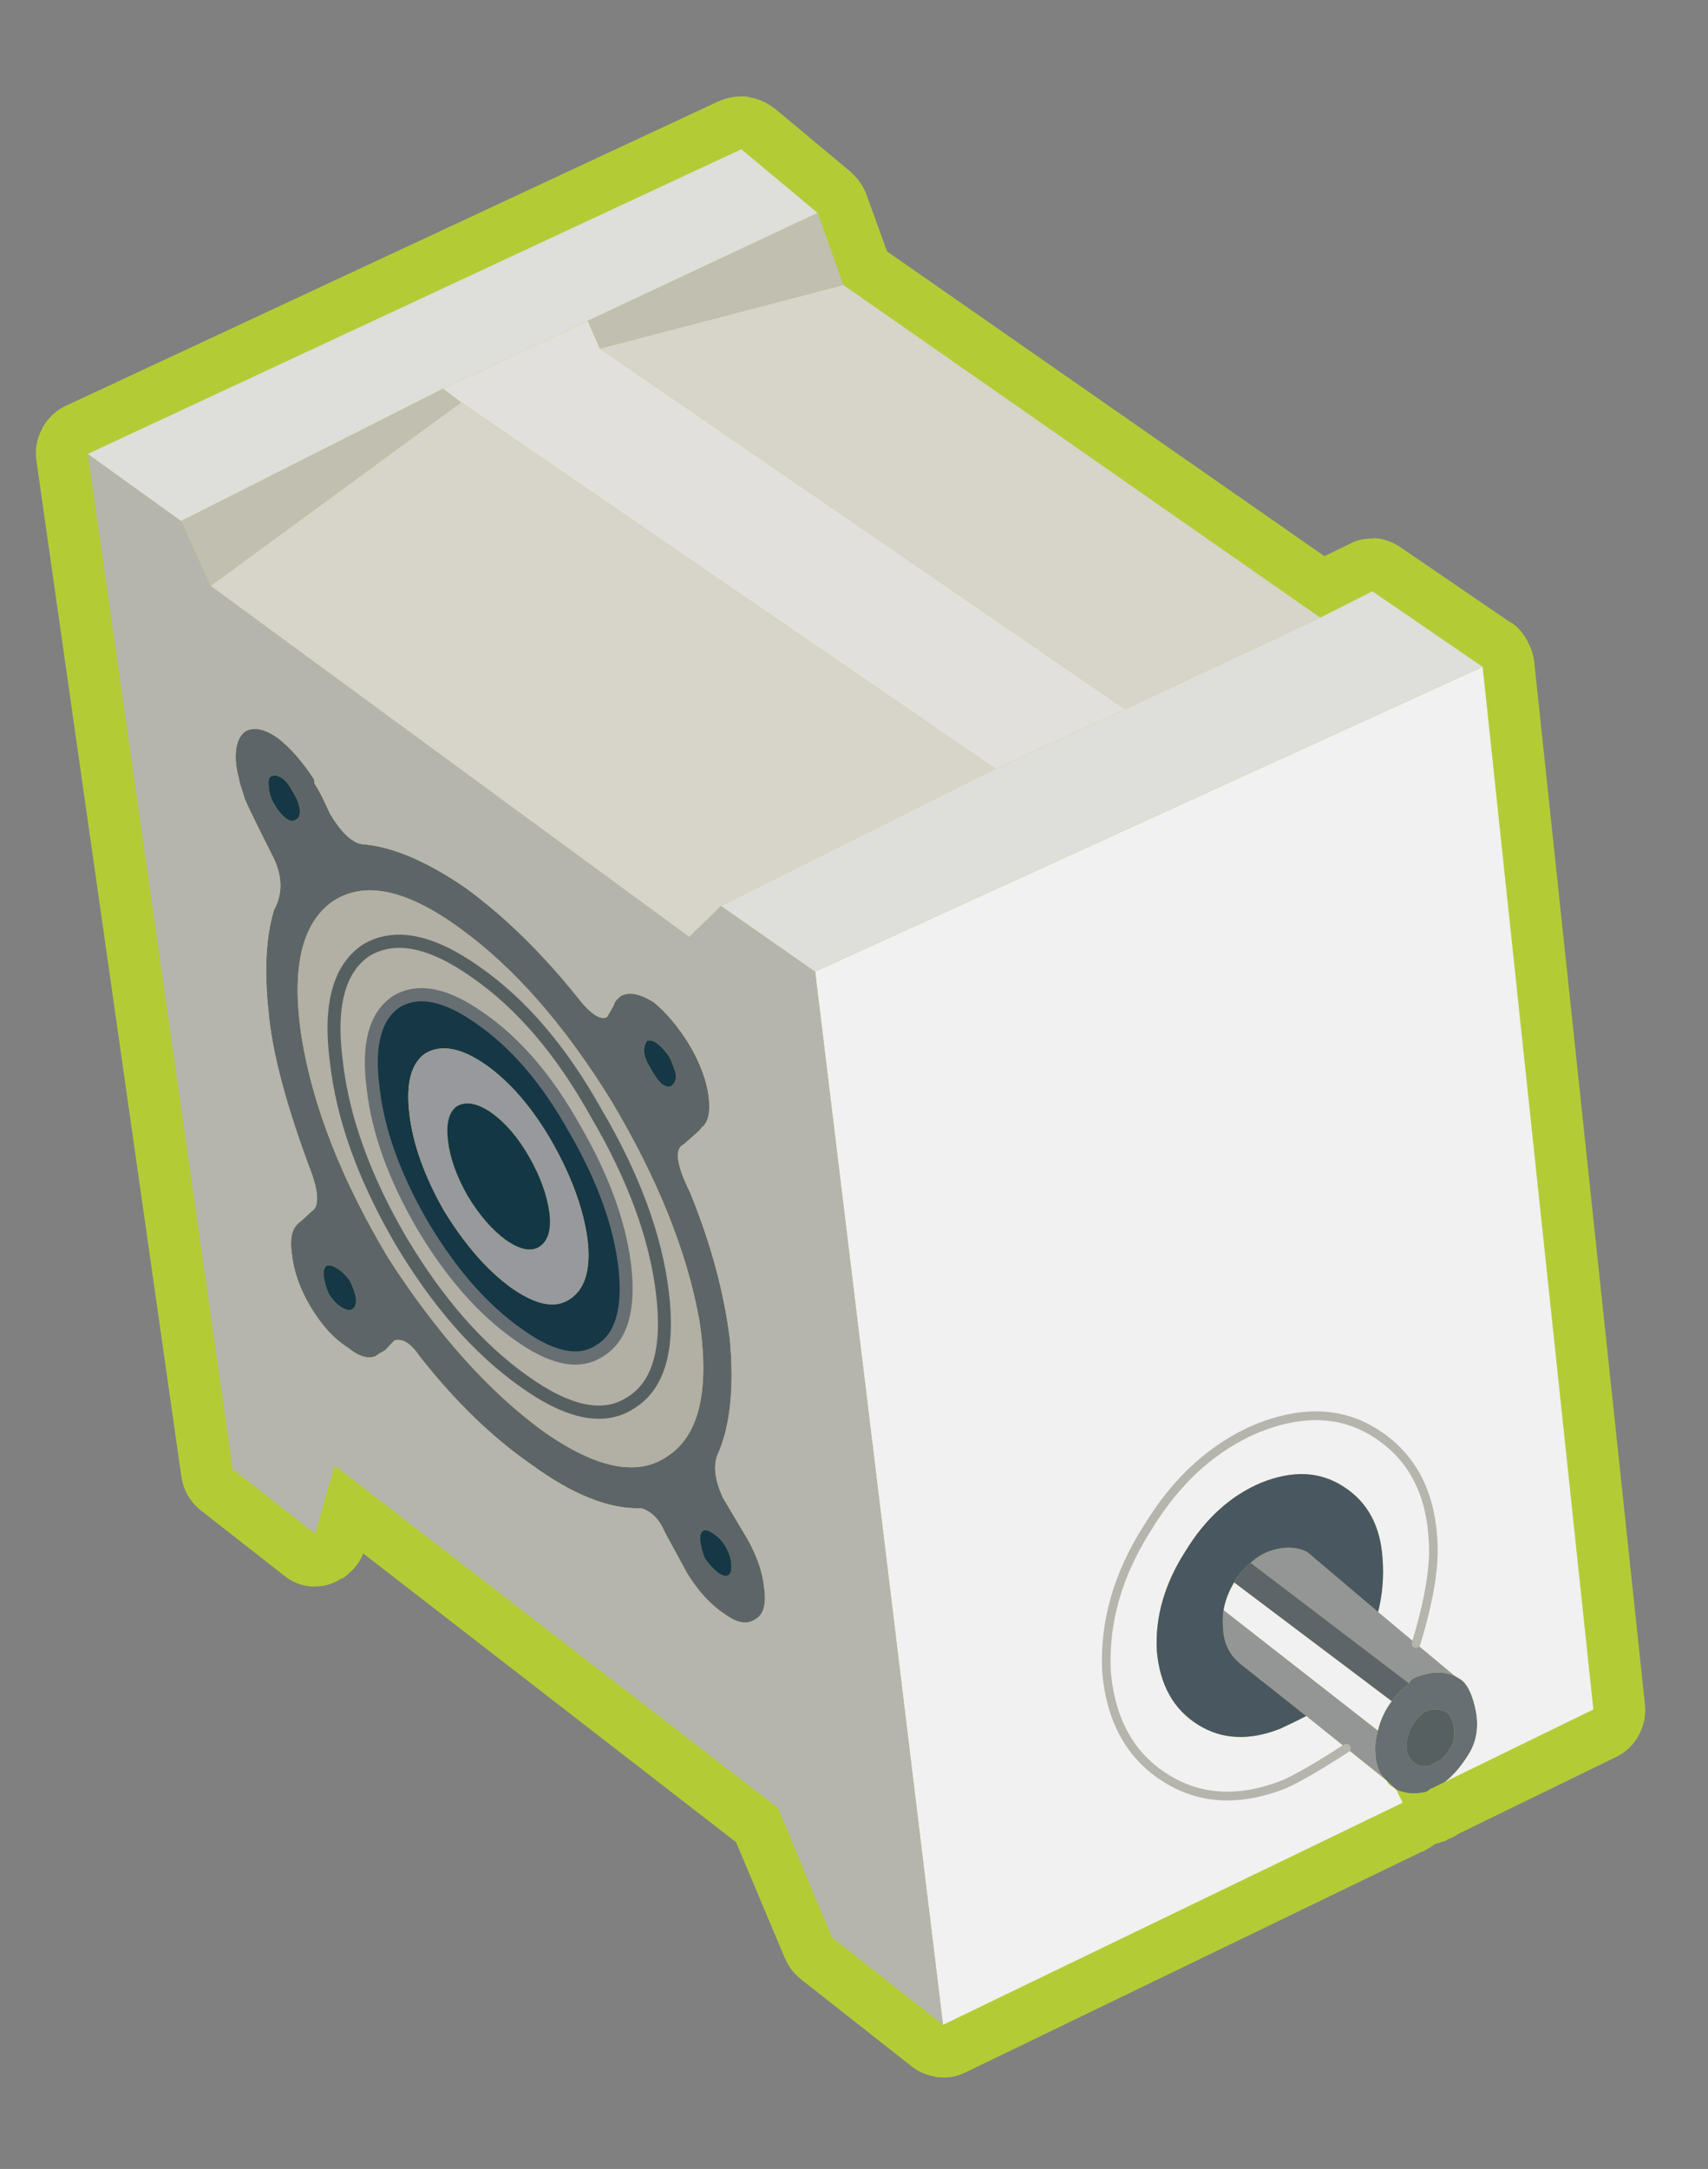
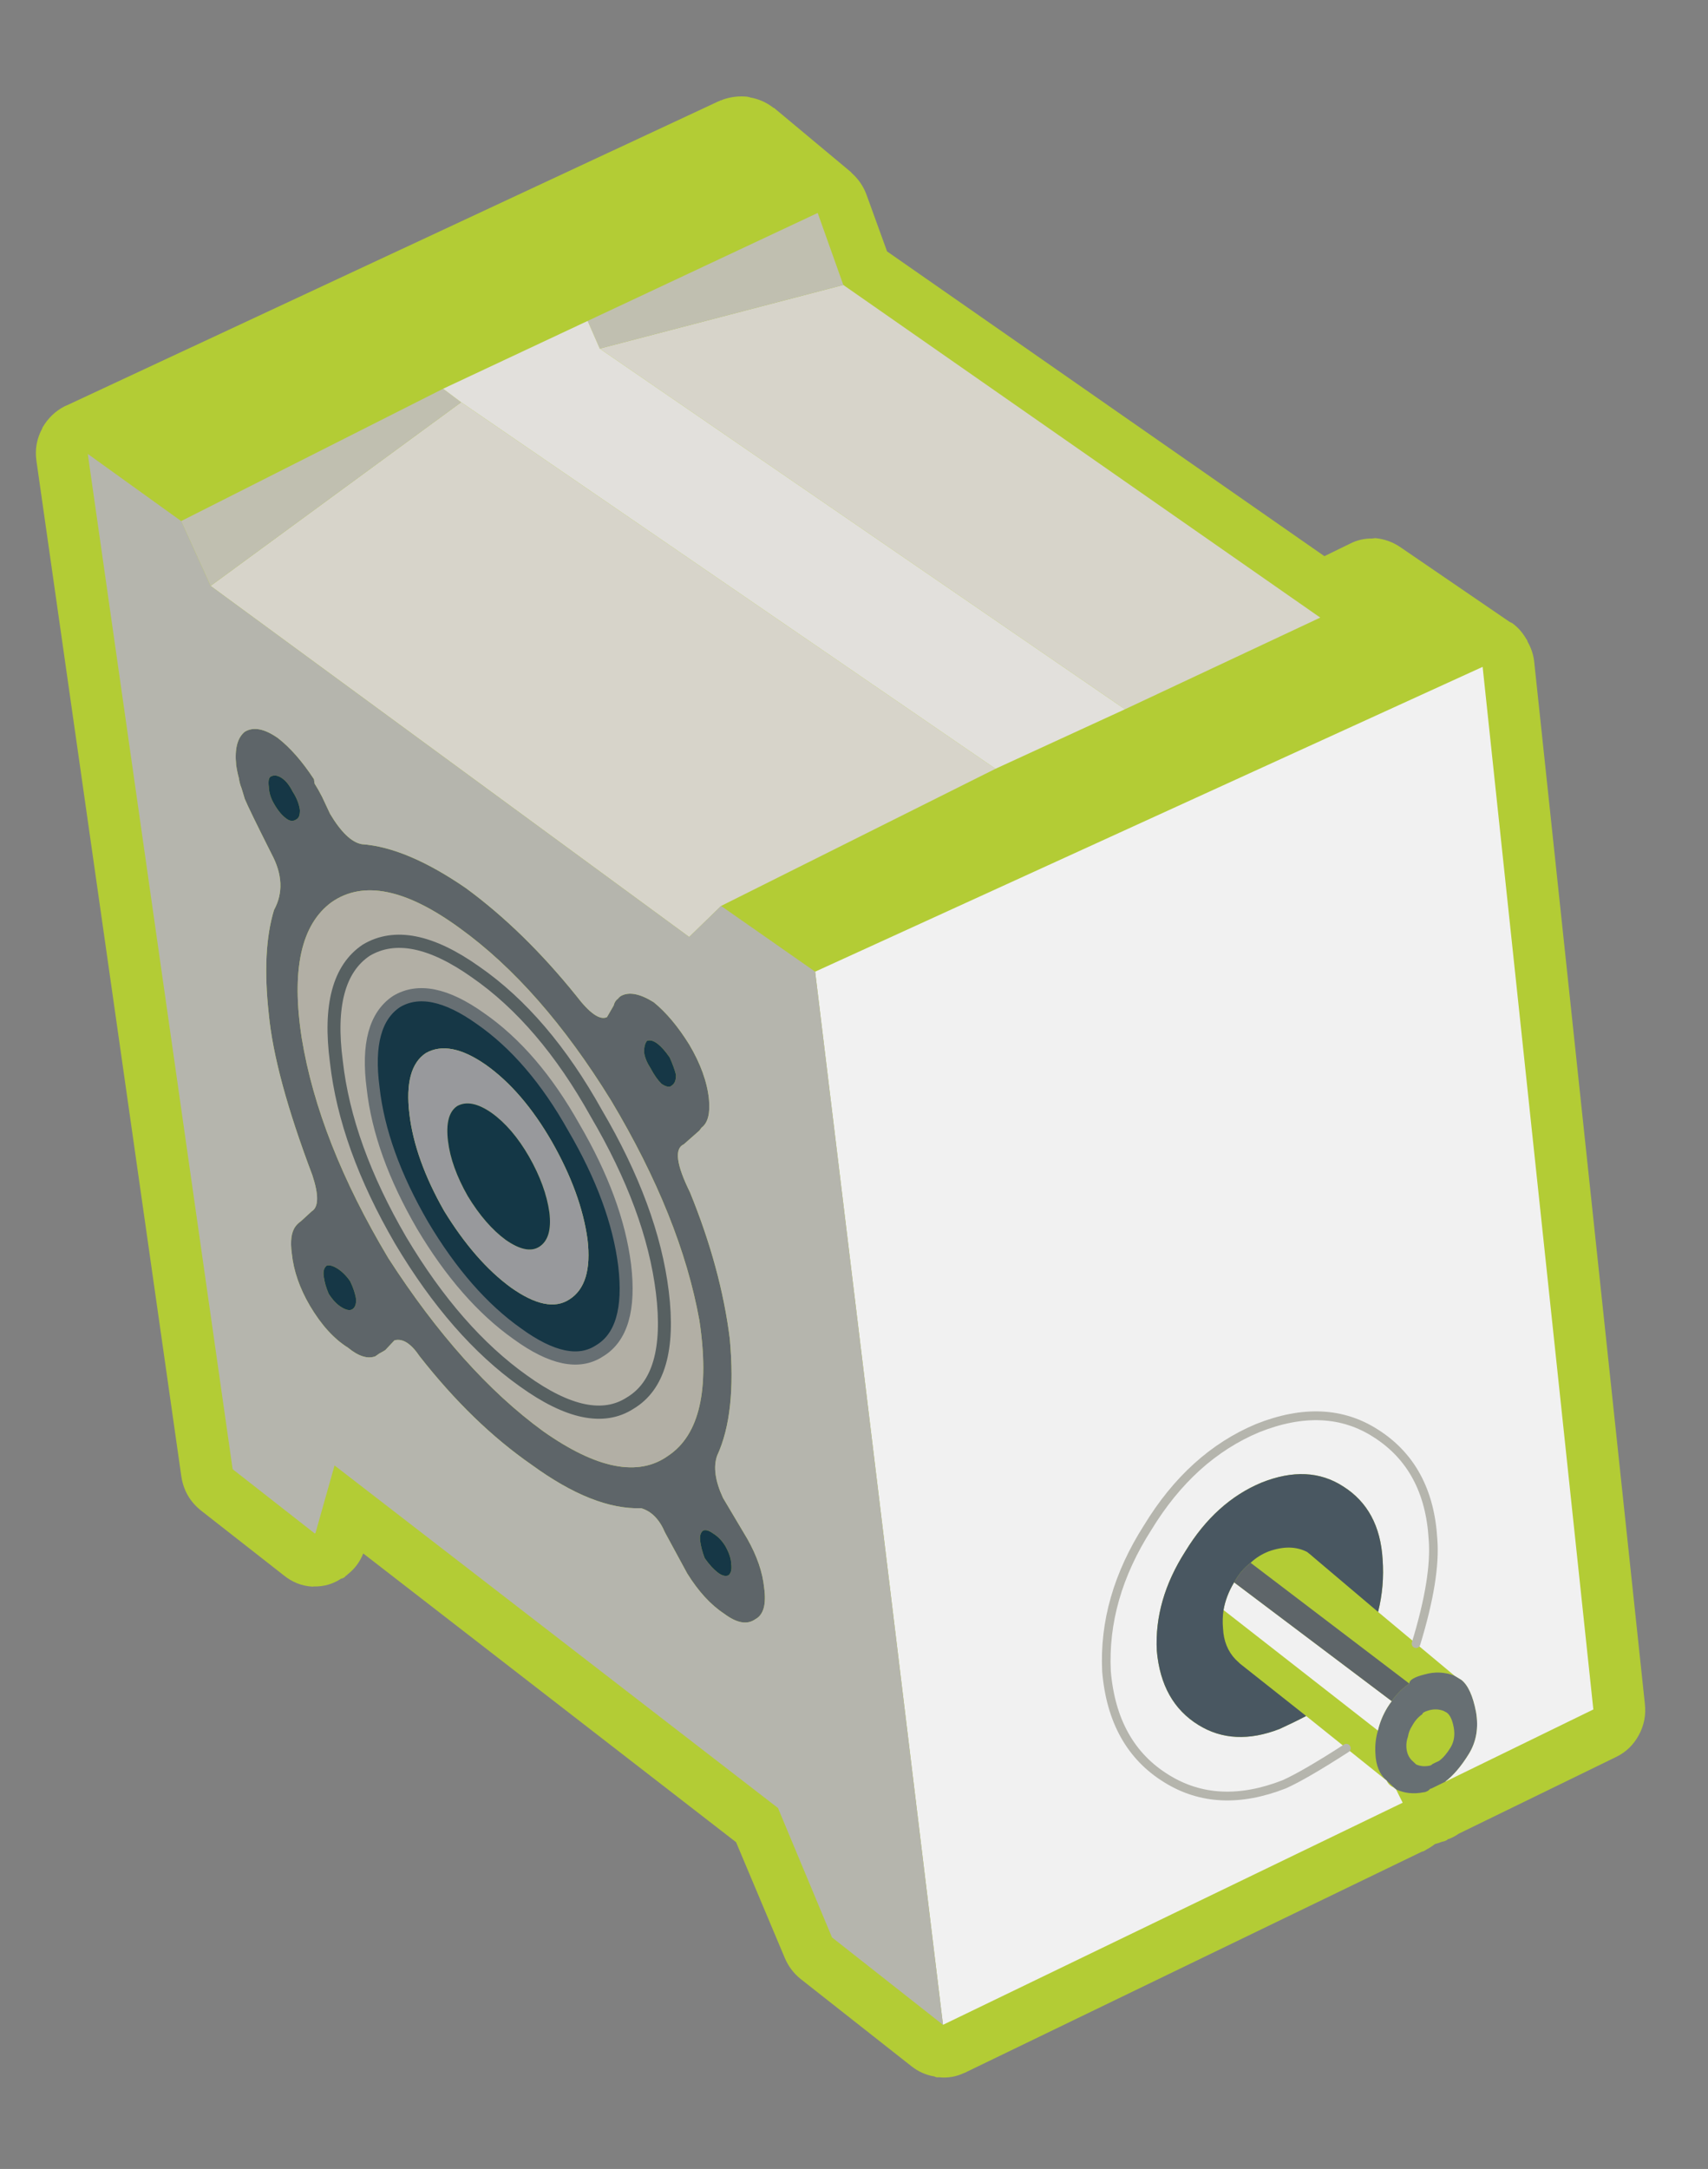
<svg xmlns="http://www.w3.org/2000/svg" xmlns:xlink="http://www.w3.org/1999/xlink" version="1.1" preserveAspectRatio="none" x="0px" y="0px" width="115px" height="146px" viewBox="0 0 115 146">
  <rect x="0" y="0" width="115" height="146" fill="#808080" stroke="none" />
  <defs>
    <g id="Symbol_10_0_Layer1_0_FILL">
      <path fill="#B3CC35" stroke="none" d=" M 78.25 -5.8 L 78.25 -5.85 Q 78.15 -5.797 78 -5.75 77.992 -5.738 77.95 -5.75 L -1.6 18.4 Q -1.705 18.417 -1.8 18.45 -1.874 18.484 -1.95 18.5 L -1.95 18.5 Q -3.609 19.087 -4.75 20.5 L -4.75 20.5 -4.8 20.55 -4.8 20.6 Q -6.014 22.204 -6 24.2 L -5.45 140.7 Q -5.427 143.136 -3.7 144.9 L 4.7 153.4 Q 6.021 154.8 7.85 155.15 L 7.9 155.15 Q 7.963 155.153 8 155.15 9.704 155.423 11.25 154.7 11.466 154.689 11.65 154.6 L 11.75 154.55 11.75 154.5 Q 11.816 154.503 11.85 154.45 11.991 154.401 12.1 154.3 13.436 153.53 14.2 152.2 L 52.4 190.45 56.15 204.2 Q 56.561 205.72 57.65 206.85 L 69 218.4 Q 70.011 219.418 71.35 219.85 L 71.4 219.85 Q 71.596 219.991 71.85 220.05 L 71.8 220 Q 71.934 220.058 72.05 220.05 L 72 220.05 Q 73.469 220.391 74.9 219.95 75.099 219.925 75.25 219.85 L 130.95 202.1 Q 131.011 202.106 131.05 202.1 131.225 202.062 131.35 202 131.435 201.977 131.45 201.95 132.066 201.736 132.55 201.45 133.016 201.398 133.4 201.3 133.7 201.295 133.95 201.2 134.049 201.167 134.1 201.1 L 134.2 201.1 Q 134.864 200.95 135.45 200.65 L 154.7 194.45 Q 156.504 193.877 157.65 192.35 158.808 190.812 158.85 188.9 L 162.65 69.8 Q 162.659 68.661 162.2 67.55 162.212 67.526 162.2 67.5 162.179 67.413 162.15 67.3 L 162.1 67.3 Q 162.115 67.25 162.1 67.2 L 162.1 67.25 Q 161.633 66.092 160.75 65.25 160.684 65.192 160.6 65.15 160.54 65.112 160.45 65.05 L 149.15 55 Q 147.945 53.913 146.35 53.55 L 146.3 53.55 Q 146.278 53.57 146.2 53.55 L 146.15 53.55 Q 146.138 53.568 146.1 53.55 L 146 53.55 Q 144.652 53.349 143.35 53.8 L 140.25 54.8 94.9 13.75 93.45 7.1 Q 93.126 5.594 92.1 4.4 92.069 4.347 92 4.25 L 92 4.25 84.2 -4.15 Q 84.2 -4.138 84.15 -4.15 84.087 -4.234 84 -4.3 82.974 -5.279 81.6 -5.7 81.589 -5.714 81.55 -5.75 81.514 -5.742 81.45 -5.75 81.439 -5.766 81.4 -5.8 79.896 -6.179 78.35 -5.85 L 78.4 -5.85 Q 78.346 -5.832 78.25 -5.8 Z" />
    </g>
    <g id="Symbol_10_0_Layer0_0_FILL">
      <path fill="#676F73" stroke="none" d=" M 137.45 182.8 Q 135.85 181.95 134.05 182.2 132.2 182.4 132.15 183 130.9 183.6 129.85 184.7 129.55 185 129.25 185.35 128.3 186.5 127.8 187.8 127.25 189 127.15 190.35 126.95 192.35 128 193.55 L 128.95 194.7 Q 130.3 195.55 132.05 195.45 L 132.25 195.45 132.6 195.35 Q 132.75 195.25 132.9 195.15 L 133 195.15 134.7 194.6 Q 136.25 193.75 137.85 191.85 139.45 189.95 139.35 187.2 139.2 184.45 138.2 183.4 L 137.45 182.8 M 131.2 191.65 Q 130.75 191.05 130.8 190.15 130.85 189.5 131.15 188.95 131.35 188.3 131.8 187.8 132.4 187 133.15 186.65 133.2 186.4 134.05 186.3 134.9 186.2 135.65 186.6 L 136 186.85 Q 136.5 187.35 136.55 188.65 136.6 189.95 135.85 190.85 135.1 191.75 134.35 192.15 L 133.55 192.4 Q 133.45 192.45 133.4 192.5 L 133.2 192.55 133.15 192.55 Q 132.3 192.6 131.65 192.2 L 131.2 191.65 Z" />
-       <path fill="#576061" stroke="none" d=" M 130.8 190.15 Q 130.75 191.05 131.2 191.65 L 131.65 192.2 Q 132.3 192.6 133.15 192.55 L 133.2 192.55 133.4 192.5 Q 133.45 192.45 133.55 192.4 L 134.35 192.15 Q 135.1 191.75 135.85 190.85 136.6 189.95 136.55 188.65 136.5 187.35 136 186.85 L 135.65 186.6 Q 134.9 186.2 134.05 186.3 133.2 186.4 133.15 186.65 132.4 187 131.8 187.8 131.35 188.3 131.15 188.95 130.85 189.5 130.8 190.15 Z" />
-       <path fill="#949696" stroke="none" d=" M 111.65 173.9 Q 111.45 176.05 112.6 177.6 L 113.05 178.15 119.8 185.05 123.9 189.3 128 193.55 Q 126.95 192.35 127.15 190.35 127.25 189 127.8 187.8 L 112 171.85 Q 111.7 172.85 111.65 173.9 M 118.1 165.95 Q 116.85 166.25 115.85 166.95 L 132.15 183 Q 132.2 182.4 134.05 182.2 135.85 181.95 137.45 182.8 L 133.55 178.6 129.7 174.45 123.2 167.35 Q 122.9 167 122.5 166.6 120.75 165.4 118.1 165.95 Z" />
      <path fill="#F1F1F1" stroke="none" d=" M 113.65 168.9 Q 112.5 170.3 112 171.85 L 127.8 187.8 Q 128.3 186.5 129.25 185.35 129.55 185 129.85 184.7 L 113.65 168.9 M 118.8 151.9 Q 110.75 154 104.6 161.4 98.35 168.6 97.6 176.95 97.15 185.4 102.8 189.95 108.15 194.3 116.2 192.4 118.65 191.7 123.9 189.3 L 119.8 185.05 Q 118.25 185.6 116.55 186.1 111 187.4 107.3 184.4 103.4 181.25 103.7 175.4 104.2 169.65 108.55 164.65 112.8 159.55 118.35 158.1 124.05 156.7 127.7 159.8 131.5 162.95 131.05 168.6 130.85 171.65 129.7 174.45 L 133.55 178.6 Q 136.9 171.5 137.15 167.1 137.8 158.95 132.3 154.35 127.05 149.9 118.8 151.9 M 104.6 161.4 Q 110.75 154 118.8 151.9 127.05 149.9 132.3 154.35 137.8 158.95 137.15 167.1 136.9 171.5 133.55 178.6 L 137.45 182.8 138.2 183.4 Q 139.2 184.45 139.35 187.2 139.45 189.95 137.85 191.85 136.25 193.75 134.7 194.6 L 152.85 188.75 156.65 69.7 75.25 93.7 73.25 214.2 129.5 196.3 128.95 194.7 Q 128.85 194.6 128.65 194.4 128.2 194.15 128 193.55 L 123.9 189.3 Q 118.65 191.7 116.2 192.4 108.15 194.3 102.8 189.95 97.15 185.4 97.6 176.95 98.35 168.6 104.6 161.4 Z" />
      <path fill="#5E6569" stroke="none" d=" M 115.85 166.95 Q 114.6 167.65 113.65 168.9 L 129.85 184.7 Q 130.9 183.6 132.15 183 L 115.85 166.95 M 25.25 72.35 Q 23.55 71.8 22.1 68.45 L 21.45 66.4 Q 21.15 65.55 20.8 64.8 20.8 64.6 20.8 64.3 19.2 61 17.3 59.1 15.2 57.2 13.6 57.9 12.2 58.75 12.1 61.5 12.1 62.25 12.2 63 12.2 63.65 12.35 64.2 12.45 64.8 12.55 65.45 12.85 66.6 14.75 72.05 16.15 75.75 14.15 78.4 12.1 82.75 11.9 90.05 11.6 97.05 14.35 108.85 15 112.35 13.7 112.9 L 12.3 113.85 Q 11.9 114.05 11.6 114.35 10.75 115.2 10.75 117.35 10.65 120.3 12 123.5 13.5 127 15.7 128.8 17.3 130.5 18.7 130.2 L 19.2 129.95 Q 19.75 129.75 19.95 129.65 L 21.15 128.7 Q 22.6 128.5 23.8 130.9 28.8 139.3 34.9 144.8 41.3 150.85 46.8 151.4 48.5 152.15 49.15 154.5 L 51.05 159.45 Q 52.55 162.75 54.65 164.55 56.6 166.45 58.15 165.65 59.65 165.1 59.65 162.25 59.75 159.6 58.5 156.5 L 56.35 151.5 Q 55.4 148.45 56.35 146.65 59.25 142.2 59.65 133.7 59.75 125.6 57.4 116.6 55.7 111.6 57.45 111.1 L 59.45 109.8 Q 59.55 109.7 59.75 109.5 60.95 108.85 61.05 106.4 61.15 103.45 59.65 99.95 58.15 96.65 56.25 94.65 54.05 92.85 52.55 93.45 52.35 93.55 52.2 93.7 51.8 93.9 51.6 94.4 L 50.65 95.6 Q 49.35 96 47.45 92.7 42.45 84.55 36.5 78.9 30.35 73.4 25.25 72.35 M 18.15 65.35 Q 18.7 66.5 18.7 67.55 18.6 68.4 18.15 68.55 17.55 68.85 17 68.3 16.35 67.7 15.85 66.5 15.4 65.45 15.5 64.5 15.5 63.55 15.85 63.35 16.45 63.1 17.1 63.65 17.75 64.2 18.15 65.35 M 20.9 78.4 Q 26.85 75.45 35.15 83.3 43.55 91.15 49.8 105.05 55.95 119.25 56.45 131.15 56.6 143.1 50.75 145.9 45.1 148.85 36.75 141.2 28.35 133.25 21.75 119.35 15.6 105.15 15.3 93.25 15.1 81.45 20.9 78.4 M 57.65 103.15 Q 57.55 104.05 57 104.3 56.6 104.6 55.85 103.95 55.3 103.25 54.85 102.05 54.35 101 54.35 100.15 54.45 99.3 54.85 98.9 55.4 98.75 56.05 99.4 56.6 99.95 57.2 101.1 57.55 102.25 57.65 103.15 M 14.05 120.4 Q 14.05 119.55 14.55 119.25 15 119.15 15.7 119.7 16.45 120.3 17 121.35 17.4 122.55 17.4 123.5 17.3 124.35 16.8 124.55 16.35 124.75 15.6 124.15 14.9 123.6 14.35 122.45 14.05 121.4 14.05 120.4 M 54.55 159.8 Q 53.9 159.15 53.3 158 53.05 156.95 53.05 156.05 53.05 155.2 53.5 154.9 53.95 154.7 54.65 155.35 55.4 155.95 55.85 156.95 56.35 158.2 56.25 159.05 56.25 160 55.75 160.3 55.2 160.45 54.55 159.8 Z" />
      <path fill="#495761" stroke="none" d=" M 115.85 166.95 Q 116.85 166.25 118.1 165.95 120.75 165.4 122.5 166.6 122.9 167 123.2 167.35 L 129.7 174.45 Q 130.85 171.65 131.05 168.6 131.5 162.95 127.7 159.8 124.05 156.7 118.35 158.1 112.8 159.55 108.55 164.65 104.2 169.65 103.7 175.4 103.4 181.25 107.3 184.4 111 187.4 116.55 186.1 118.25 185.6 119.8 185.05 L 113.05 178.15 112.6 177.6 Q 111.45 176.05 111.65 173.9 111.7 172.85 112 171.85 112.5 170.3 113.65 168.9 114.6 167.65 115.85 166.95 Z" />
      <path fill="#D7D4CA" stroke="none" d=" M 61.35 87.85 L 65.5 84.85 99.15 73.65 43.65 24.15 12 40.95 61.35 87.85 M 114.95 68.95 L 138.8 61.65 89.35 16.85 60.4 20.25 114.95 68.95 Z" />
      <path fill="#B5B5AD" stroke="none" d=" M 9.65 33.2 L 0 24.2 0.55 140.7 8.95 149.2 9.05 149.15 12.3 141.85 57.75 187.25 61.9 202.65 73.25 214.2 75.25 93.7 65.5 84.85 61.35 87.85 12 40.95 9.65 33.2 M 22.1 68.45 Q 23.55 71.8 25.25 72.35 30.35 73.4 36.5 78.9 42.45 84.55 47.45 92.7 49.35 96 50.65 95.6 L 51.6 94.4 Q 51.8 93.9 52.2 93.7 52.35 93.55 52.55 93.45 54.05 92.85 56.25 94.65 58.15 96.65 59.65 99.95 61.15 103.45 61.05 106.4 60.95 108.85 59.75 109.5 59.55 109.7 59.45 109.8 L 57.45 111.1 Q 55.7 111.6 57.4 116.6 59.75 125.6 59.65 133.7 59.25 142.2 56.35 146.65 55.4 148.45 56.35 151.5 L 58.5 156.5 Q 59.75 159.6 59.65 162.25 59.65 165.1 58.15 165.65 56.6 166.45 54.65 164.55 52.55 162.75 51.05 159.45 L 49.15 154.5 Q 48.5 152.15 46.8 151.4 41.3 150.85 34.9 144.8 28.8 139.3 23.8 130.9 22.6 128.5 21.15 128.7 L 19.95 129.65 Q 19.75 129.75 19.2 129.95 L 18.7 130.2 Q 17.3 130.5 15.7 128.8 13.5 127 12 123.5 10.65 120.3 10.75 117.35 10.75 115.2 11.6 114.35 11.9 114.05 12.3 113.85 L 13.7 112.9 Q 15 112.35 14.35 108.85 11.6 97.05 11.9 90.05 12.1 82.75 14.15 78.4 16.15 75.75 14.75 72.05 12.85 66.6 12.55 65.45 12.45 64.8 12.35 64.2 12.2 63.65 12.2 63 12.1 62.25 12.1 61.5 12.2 58.75 13.6 57.9 15.2 57.2 17.3 59.1 19.2 61 20.8 64.3 20.8 64.6 20.8 64.8 21.15 65.55 21.45 66.4 L 22.1 68.45 Z" />
      <path fill="#163746" stroke="none" d=" M 53.3 158 Q 53.9 159.15 54.55 159.8 55.2 160.45 55.75 160.3 56.25 160 56.25 159.05 56.35 158.2 55.85 156.95 55.4 155.95 54.65 155.35 53.95 154.7 53.5 154.9 53.05 155.2 53.05 156.05 53.05 156.95 53.3 158 M 14.55 119.25 Q 14.05 119.55 14.05 120.4 14.05 121.4 14.35 122.45 14.9 123.6 15.6 124.15 16.35 124.75 16.8 124.55 17.3 124.35 17.4 123.5 17.4 122.55 17 121.35 16.45 120.3 15.7 119.7 15 119.15 14.55 119.25 M 57 104.3 Q 57.55 104.05 57.65 103.15 57.55 102.25 57.2 101.1 56.6 99.95 56.05 99.4 55.4 98.75 54.85 98.9 54.45 99.3 54.35 100.15 54.35 101 54.85 102.05 55.3 103.25 55.85 103.95 56.6 104.6 57 104.3 M 36.1 93.8 Q 30.8 88.9 26.75 90.6 22.75 92.5 22.7 99.95 22.5 107.35 26.2 116.2 29.95 124.9 35.35 129.85 40.65 134.85 44.5 133.05 48.6 131.35 48.75 123.8 48.85 116.4 45.1 107.5 41.6 98.75 36.1 93.8 M 42.35 108.75 Q 44.9 115 44.9 120.3 44.8 125.5 41.85 126.8 39.15 128.05 35.35 124.55 31.65 121.05 28.9 114.9 26.35 108.65 26.45 103.45 26.55 98.15 29.3 96.85 32.25 95.7 36 99.1 39.8 102.6 42.35 108.75 M 18.7 67.55 Q 18.7 66.5 18.15 65.35 17.75 64.2 17.1 63.65 16.45 63.1 15.85 63.35 15.5 63.55 15.5 64.5 15.4 65.45 15.85 66.5 16.35 67.7 17 68.3 17.55 68.85 18.15 68.55 18.6 68.4 18.7 67.55 Z" />
      <path fill="#B2AFA5" stroke="none" d=" M 35.15 83.3 Q 26.85 75.45 20.9 78.4 15.1 81.45 15.3 93.25 15.6 105.15 21.75 119.35 28.35 133.25 36.75 141.2 45.1 148.85 50.75 145.9 56.6 143.1 56.45 131.15 55.95 119.25 49.8 105.05 43.55 91.15 35.15 83.3 M 24.1 84.35 Q 29.4 82.15 36.3 88.5 43.4 94.9 47.9 106.25 52.8 117.8 52.65 127.4 52.5 137.2 47.2 139.4 42.2 141.7 35.3 135.25 28.3 128.8 23.45 117.55 18.65 106.1 18.9 96.45 18.95 86.8 24.1 84.35 M 36.3 88.5 Q 29.4 82.15 24.1 84.35 18.95 86.8 18.9 96.45 18.65 106.1 23.45 117.55 28.3 128.8 35.3 135.25 42.2 141.7 47.2 139.4 52.5 137.2 52.65 127.4 52.8 117.8 47.9 106.25 43.4 94.9 36.3 88.5 M 26.75 90.6 Q 30.8 88.9 36.1 93.8 41.6 98.75 45.1 107.5 48.85 116.4 48.75 123.8 48.6 131.35 44.5 133.05 40.65 134.85 35.35 129.85 29.95 124.9 26.2 116.2 22.5 107.35 22.7 99.95 22.75 92.5 26.75 90.6 Z" />
      <path fill="#98999C" stroke="none" d=" M 44.9 120.3 Q 44.9 115 42.35 108.75 39.8 102.6 36 99.1 32.25 95.7 29.3 96.85 26.55 98.15 26.45 103.45 26.35 108.65 28.9 114.9 31.65 121.05 35.35 124.55 39.15 128.05 41.85 126.8 44.8 125.5 44.9 120.3 M 35.9 104.6 Q 38.05 106.6 39.5 110.1 40.95 113.65 40.95 116.7 40.9 119.65 39.25 120.4 37.7 121.1 35.5 119.1 33.4 117.1 31.85 113.6 30.4 110.05 30.45 107.1 30.5 104.05 32.05 103.3 33.75 102.65 35.9 104.6 Z" />
      <path fill="#143746" stroke="none" d=" M 39.5 110.1 Q 38.05 106.6 35.9 104.6 33.75 102.65 32.05 103.3 30.5 104.05 30.45 107.1 30.4 110.05 31.85 113.6 33.4 117.1 35.5 119.1 37.7 121.1 39.25 120.4 40.9 119.65 40.95 116.7 40.95 113.65 39.5 110.1 Z" />
-       <path fill="#DEDEDA" stroke="none" d=" M 41.8 22.35 L 59.45 16.95 87.55 8.35 79.8 0 0 24.2 9.65 33.2 41.8 22.35 41.2 22.5 41.7 22.35 41.8 22.35 M 114.95 68.95 L 99.15 73.65 65.5 84.85 75.25 93.7 156.65 69.7 145.2 59.5 138.8 61.65 114.95 68.95 Z" />
      <path fill="#C0BFB0" stroke="none" d=" M 43.65 24.15 L 41.8 22.35 9.65 33.2 12 40.95 43.65 24.15 M 89.35 16.85 L 87.55 8.35 59.45 16.95 60.4 20.25 89.35 16.85 Z" />
      <path fill="#E2E0DC" stroke="none" d=" M 99.15 73.65 L 114.95 68.95 60.4 20.25 59.45 16.95 41.8 22.35 43.65 24.15 99.15 73.65 Z" />
    </g>
    <path id="Symbol_10_0_Layer0_0_1_STROKES" stroke="#676F73" stroke-width="1.5" stroke-linejoin="round" stroke-linecap="round" fill="none" d=" M 48.75 123.8 Q 48.6 131.35 44.5 133.05 40.65 134.85 35.35 129.85 29.95 124.9 26.2 116.2 22.5 107.35 22.7 99.95 22.75 92.5 26.75 90.6 30.8 88.9 36.1 93.8 41.6 98.75 45.1 107.5 48.85 116.4 48.75 123.8 Z" />
    <path id="Symbol_10_0_Layer0_0_2_STROKES" stroke="#576061" stroke-width="1.5" stroke-linejoin="round" stroke-linecap="round" fill="none" d=" M 52.65 127.4 Q 52.5 137.2 47.2 139.4 42.2 141.7 35.3 135.25 28.3 128.8 23.45 117.55 18.65 106.1 18.9 96.45 18.95 86.8 24.1 84.35 29.4 82.15 36.3 88.5 43.4 94.9 47.9 106.25 52.8 117.8 52.65 127.4 Z" />
    <path id="Symbol_10_0_Layer0_0_3_STROKES" stroke="#B5B5AD" stroke-width="1" stroke-linejoin="round" stroke-linecap="round" fill="none" d=" M 123.9 189.3 Q 118.65 191.7 116.2 192.4 108.15 194.3 102.8 189.95 97.15 185.4 97.6 176.95 98.35 168.6 104.6 161.4 110.75 154 118.8 151.9 127.05 149.9 132.3 154.35 137.8 158.95 137.15 167.1 136.9 171.5 133.55 178.6" />
  </defs>
  <g transform="matrix( 0.576, -0.079, 0.081, 0.587, 3.95,16.35) ">
    <g transform="matrix( 1, 0, 0, 1, 0,0) ">
      <use xlink:href="#Symbol_10_0_Layer1_0_FILL" />
    </g>
    <g transform="matrix( 1, 0, 0, 1, 0,0) ">
      <use xlink:href="#Symbol_10_0_Layer0_0_FILL" />
      <use xlink:href="#Symbol_10_0_Layer0_0_1_STROKES" />
      <use xlink:href="#Symbol_10_0_Layer0_0_2_STROKES" />
      <use xlink:href="#Symbol_10_0_Layer0_0_3_STROKES" />
    </g>
  </g>
</svg>